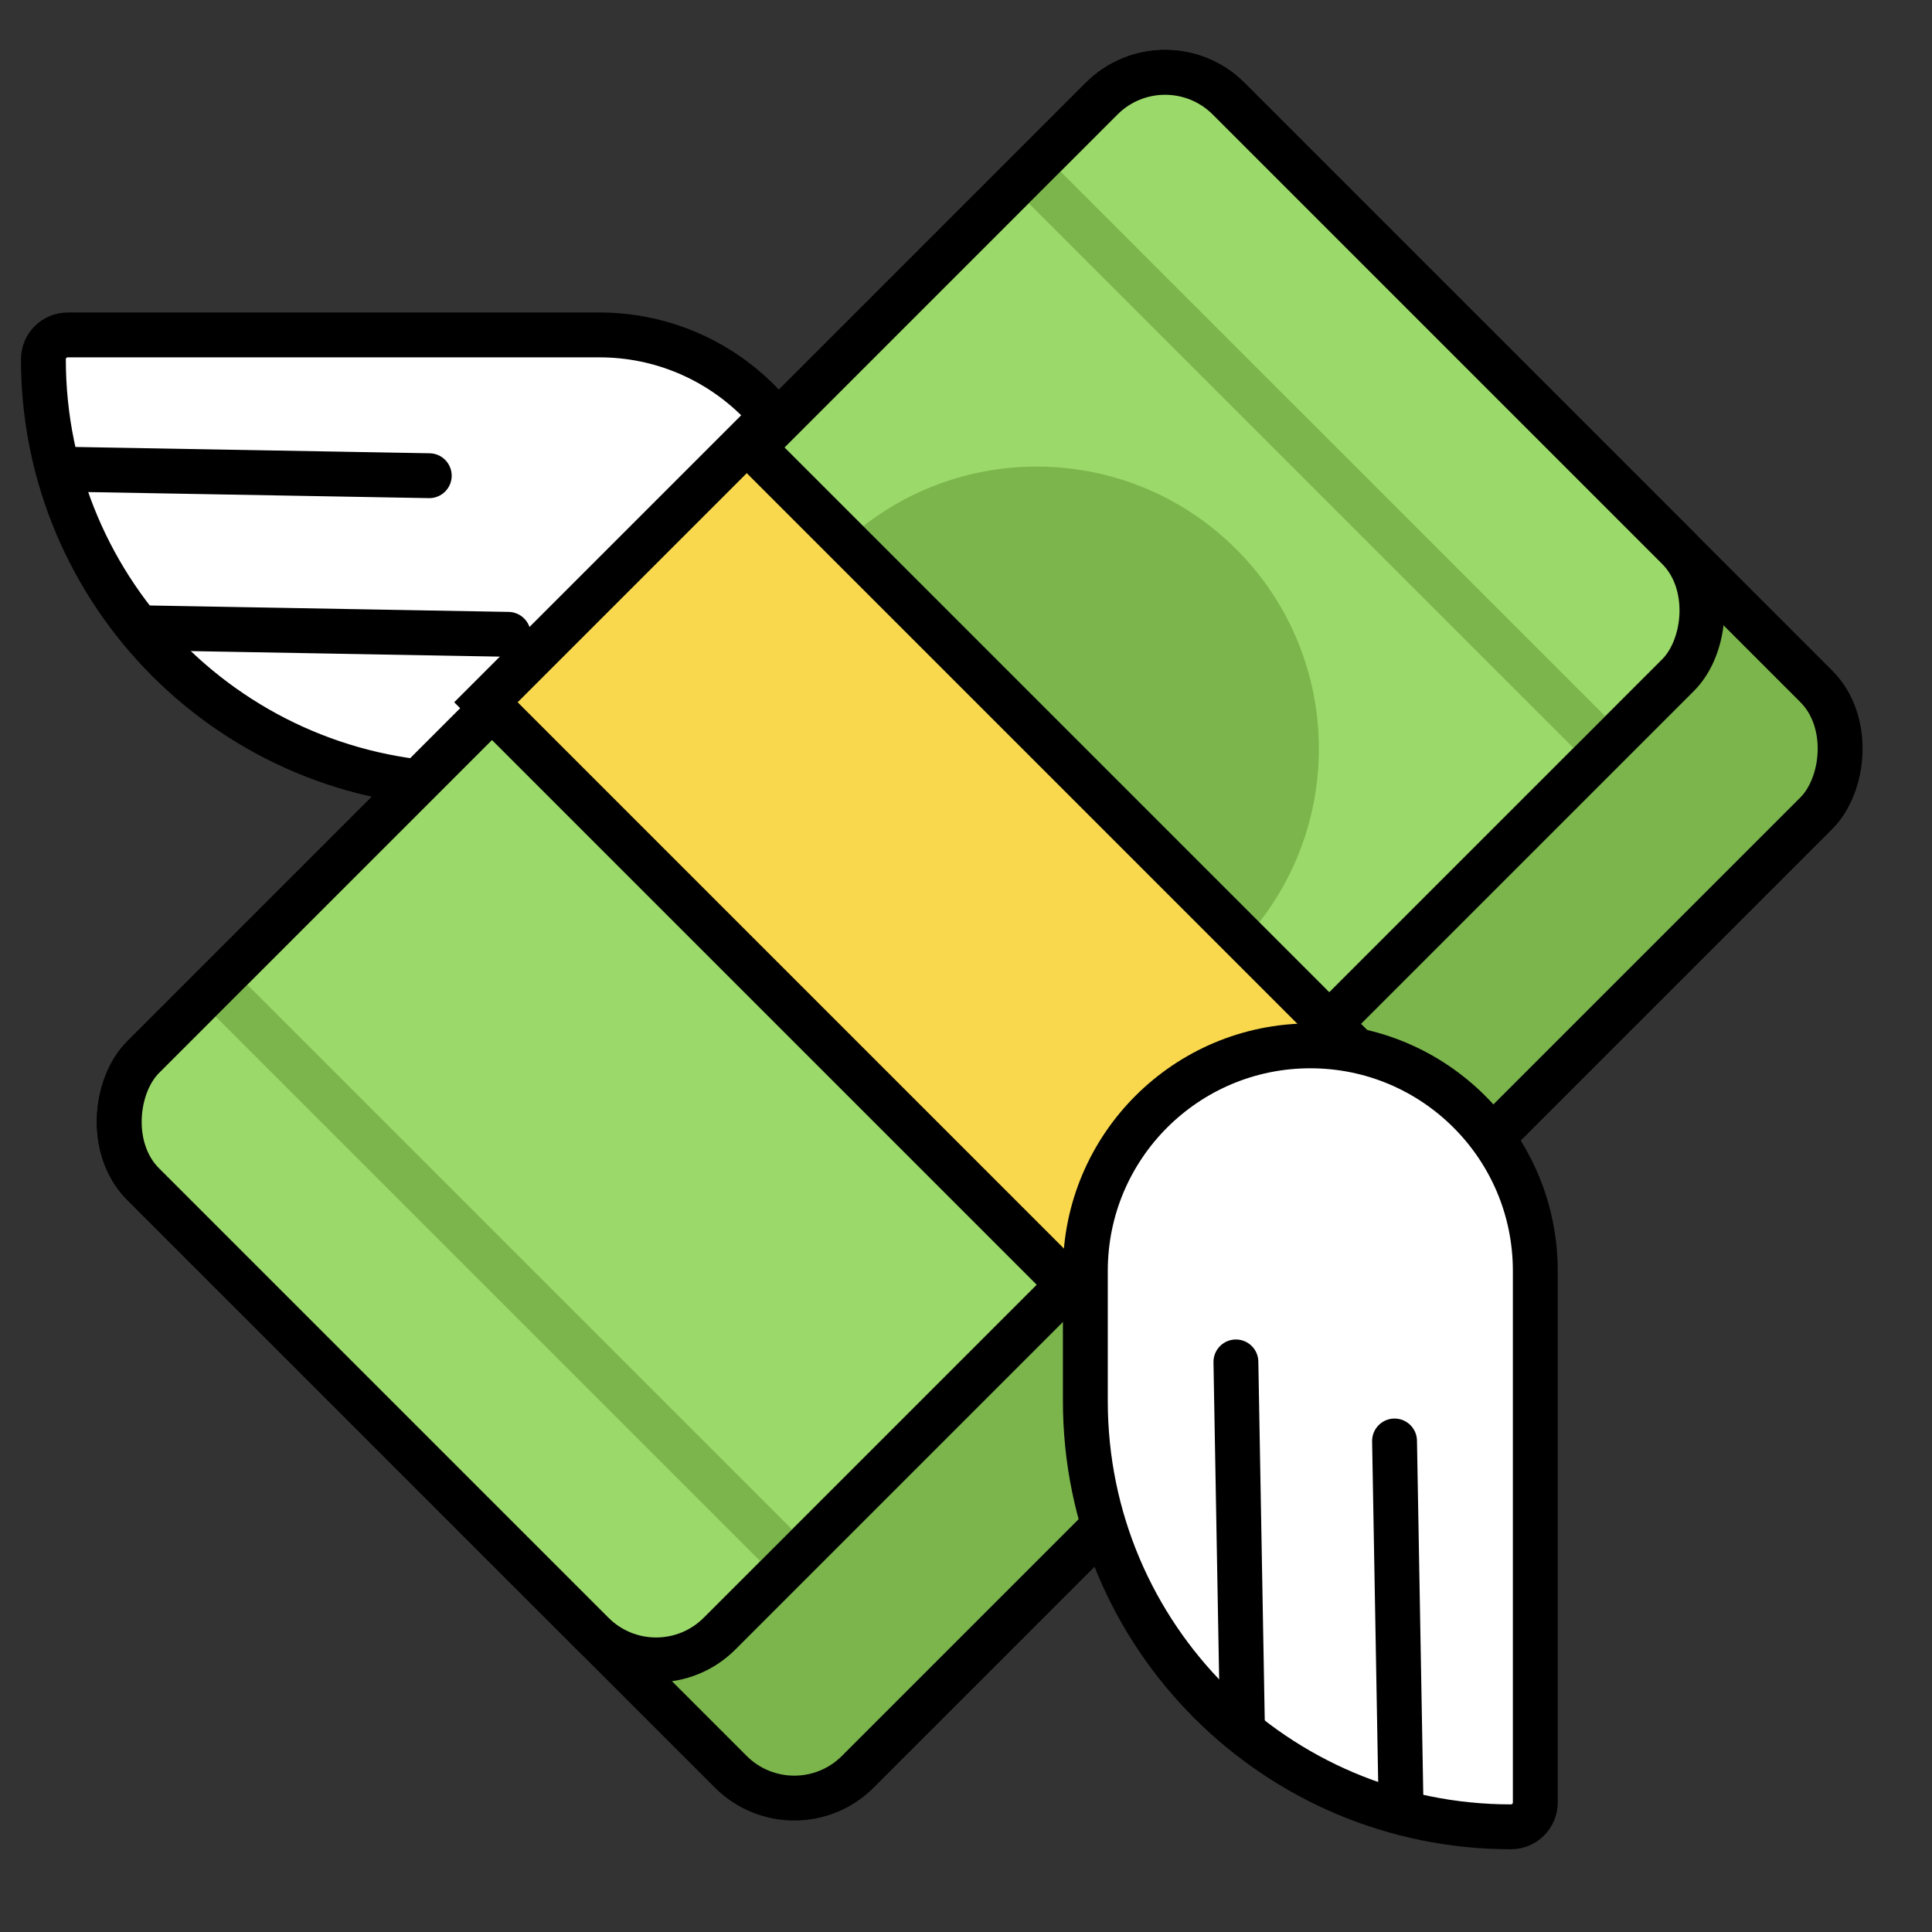
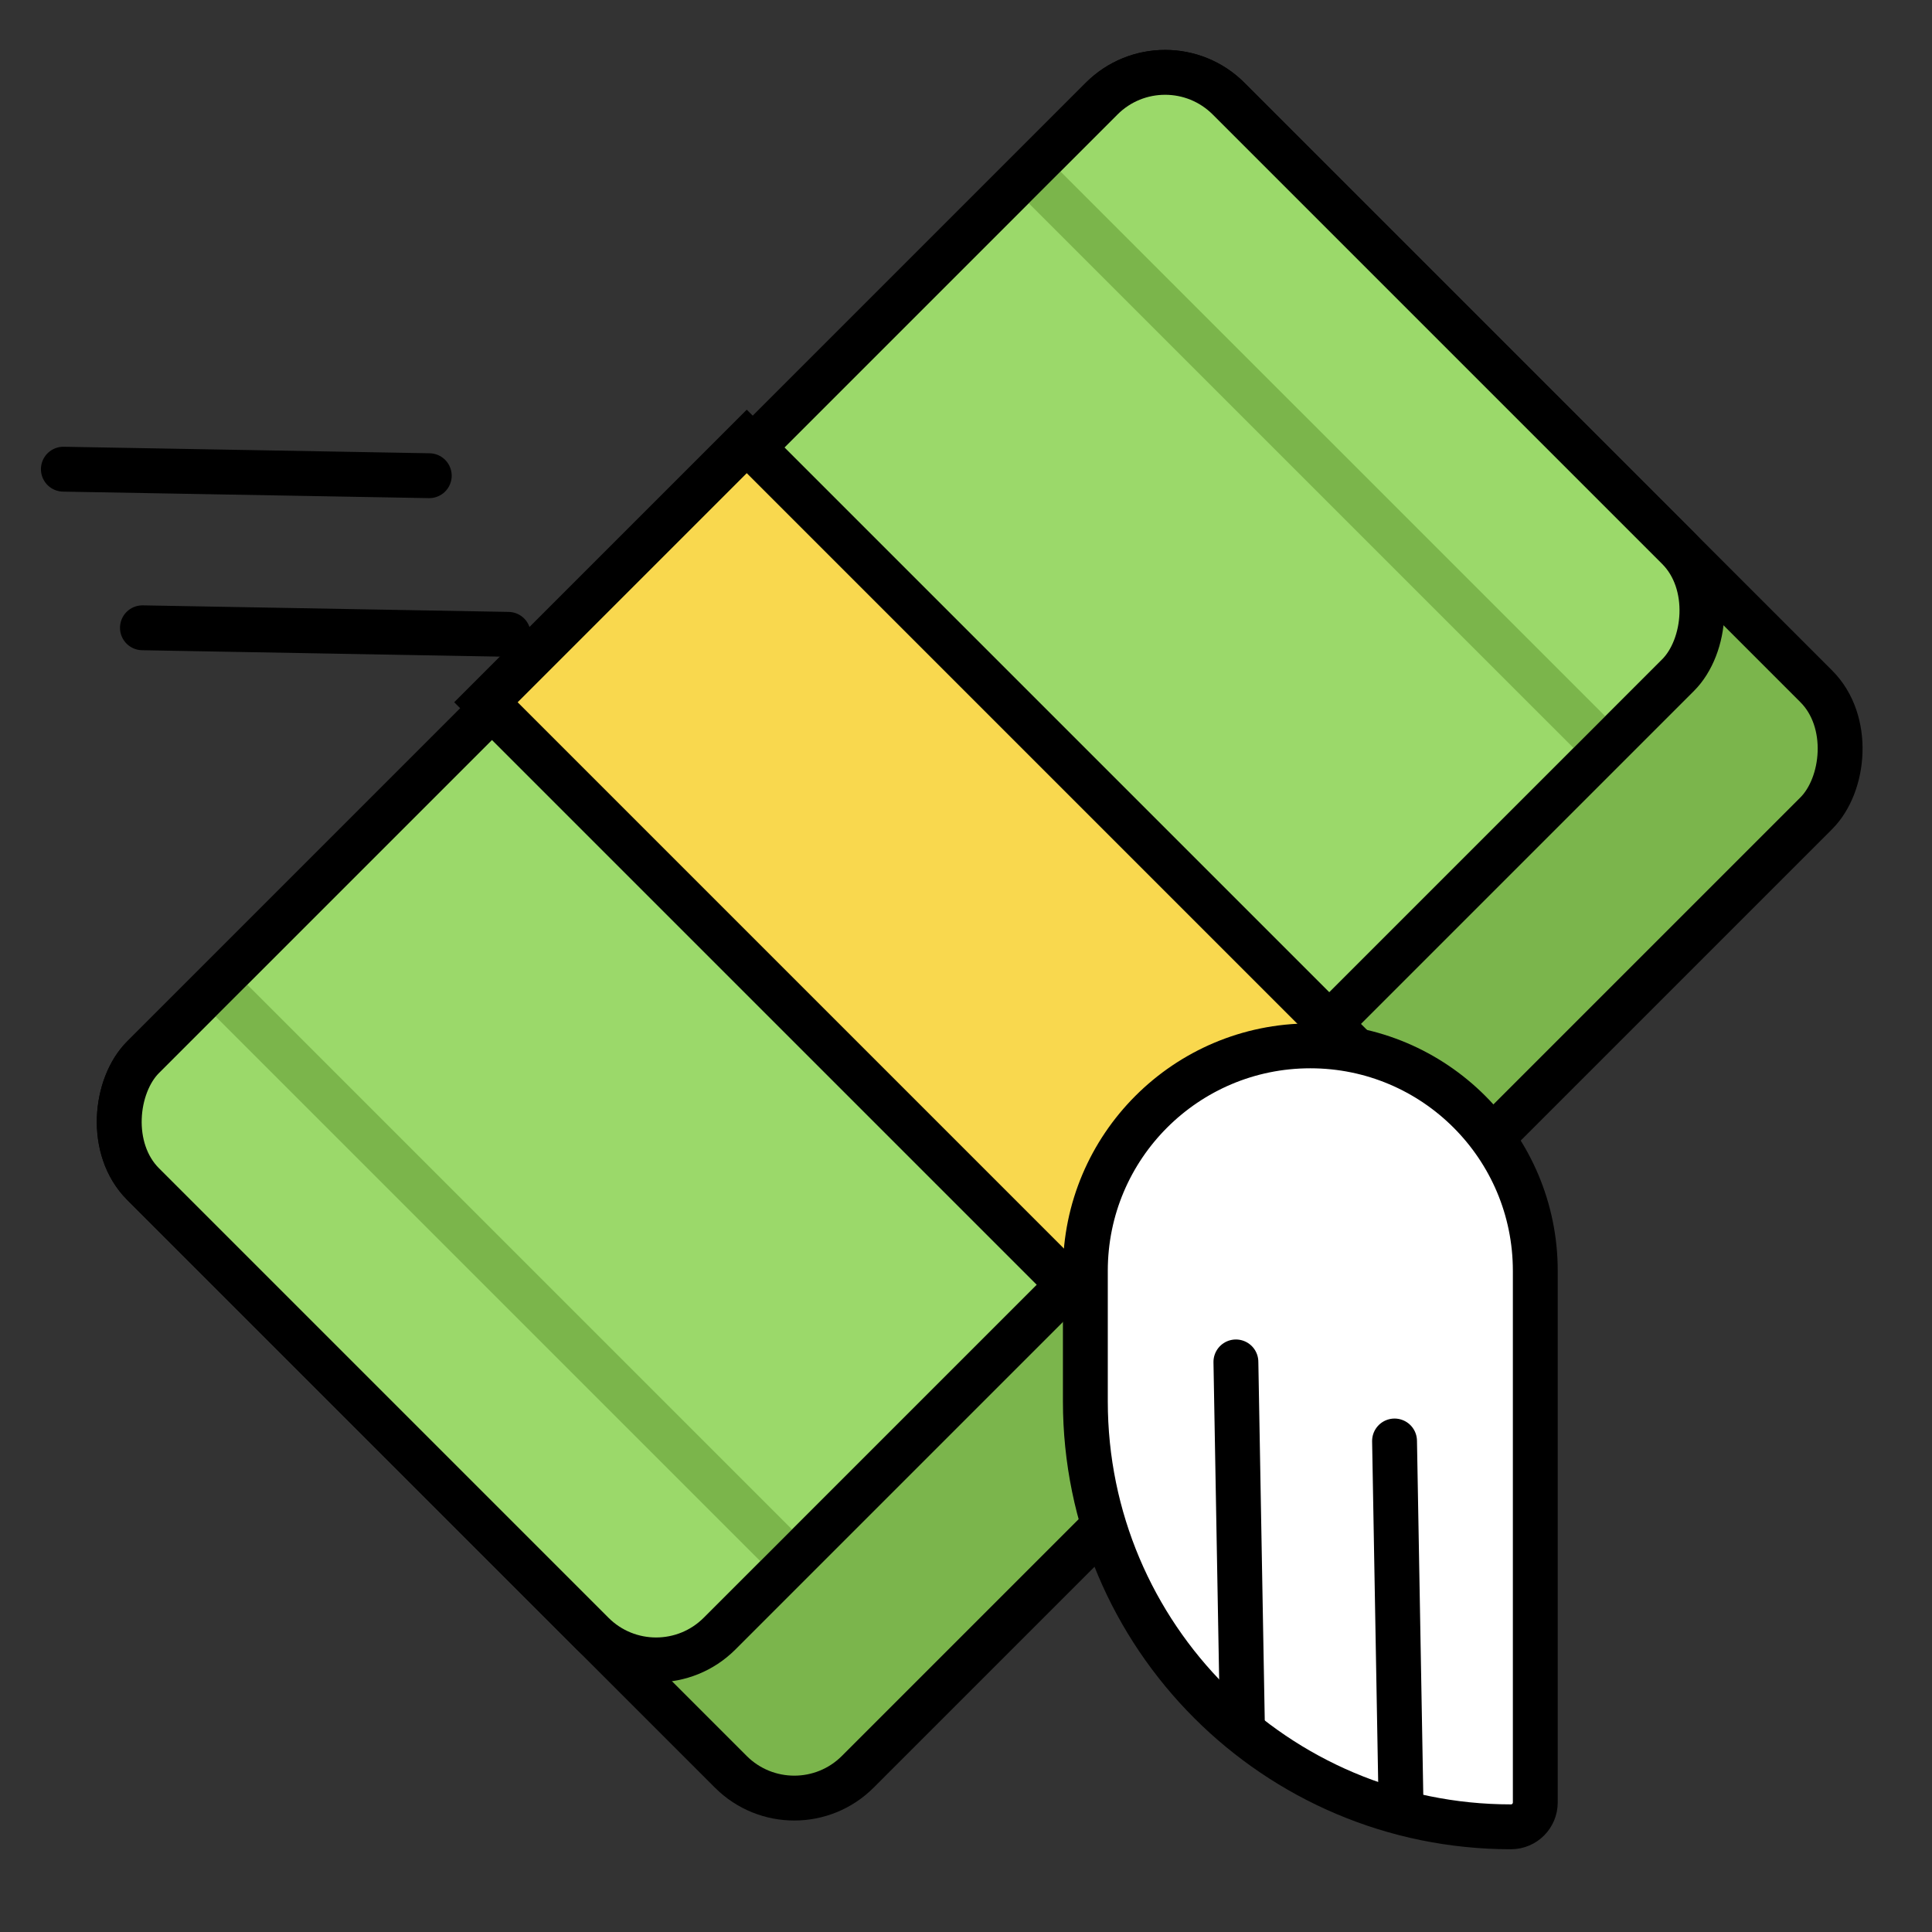
<svg xmlns="http://www.w3.org/2000/svg" width="54" height="54" viewBox="0 0 54 54" fill="none">
  <rect x="0" y="0" width="54" height="54" fill="#333333" stroke="none" />
-   <path d="M1.894 9.361H16.753C20.226 9.361 23.041 12.177 23.041 15.649C23.041 19.122 20.226 21.937 16.753 21.937H13.109C6.539 21.937 1.213 16.611 1.213 10.042C1.213 9.666 1.518 9.361 1.894 9.361Z" fill="white" stroke="black" stroke-width="1.254" stroke-linejoin="round" />
  <path d="M1.771 13.114L11.998 13.296" stroke="black" stroke-width="1.254" stroke-linecap="round" />
  <path d="M3.981 17.547L14.207 17.73" stroke="black" stroke-width="1.254" stroke-linecap="round" />
  <rect x="32.565" y="0.983" width="28.248" height="42.906" rx="2.509" transform="rotate(45 32.565 0.983)" fill="#7BB54C" stroke="black" stroke-width="1.254" />
  <rect x="32.565" y="0.983" width="22.786" height="42.906" rx="2.509" transform="rotate(45 32.565 0.983)" fill="#9BD96A" stroke="black" stroke-width="1.254" />
  <path opacity="0.3" d="M44.423 20.462L29.197 5.237" stroke="#2F6206" stroke-width="1.254" />
  <path opacity="0.3" d="M21.694 43.191L6.469 27.966" stroke="#2F6206" stroke-width="1.254" />
-   <circle opacity="0.3" cx="28.976" cy="20.928" r="7.887" transform="rotate(45 28.976 20.928)" fill="#2F6206" />
  <rect x="20.872" y="12.338" width="28.701" height="10.31" transform="rotate(45 20.872 12.338)" fill="#F9D84E" stroke="black" stroke-width="1.254" />
-   <rect x="37.153" y="28.619" width="5.676" height="10.31" transform="rotate(45 37.153 28.619)" fill="#DDB52D" stroke="black" stroke-width="1.254" />
  <path d="M42.912 50.38V35.52C42.912 32.047 40.097 29.232 36.624 29.232C33.152 29.232 30.336 32.047 30.336 35.52V39.164C30.336 45.734 35.662 51.06 42.232 51.06C42.608 51.06 42.912 50.755 42.912 50.38Z" fill="white" stroke="black" stroke-width="1.254" stroke-linejoin="round" />
  <path d="M39.16 50.502L38.978 40.276" stroke="black" stroke-width="1.254" stroke-linecap="round" />
  <path d="M34.727 48.292L34.544 38.066" stroke="black" stroke-width="1.254" stroke-linecap="round" />
</svg>